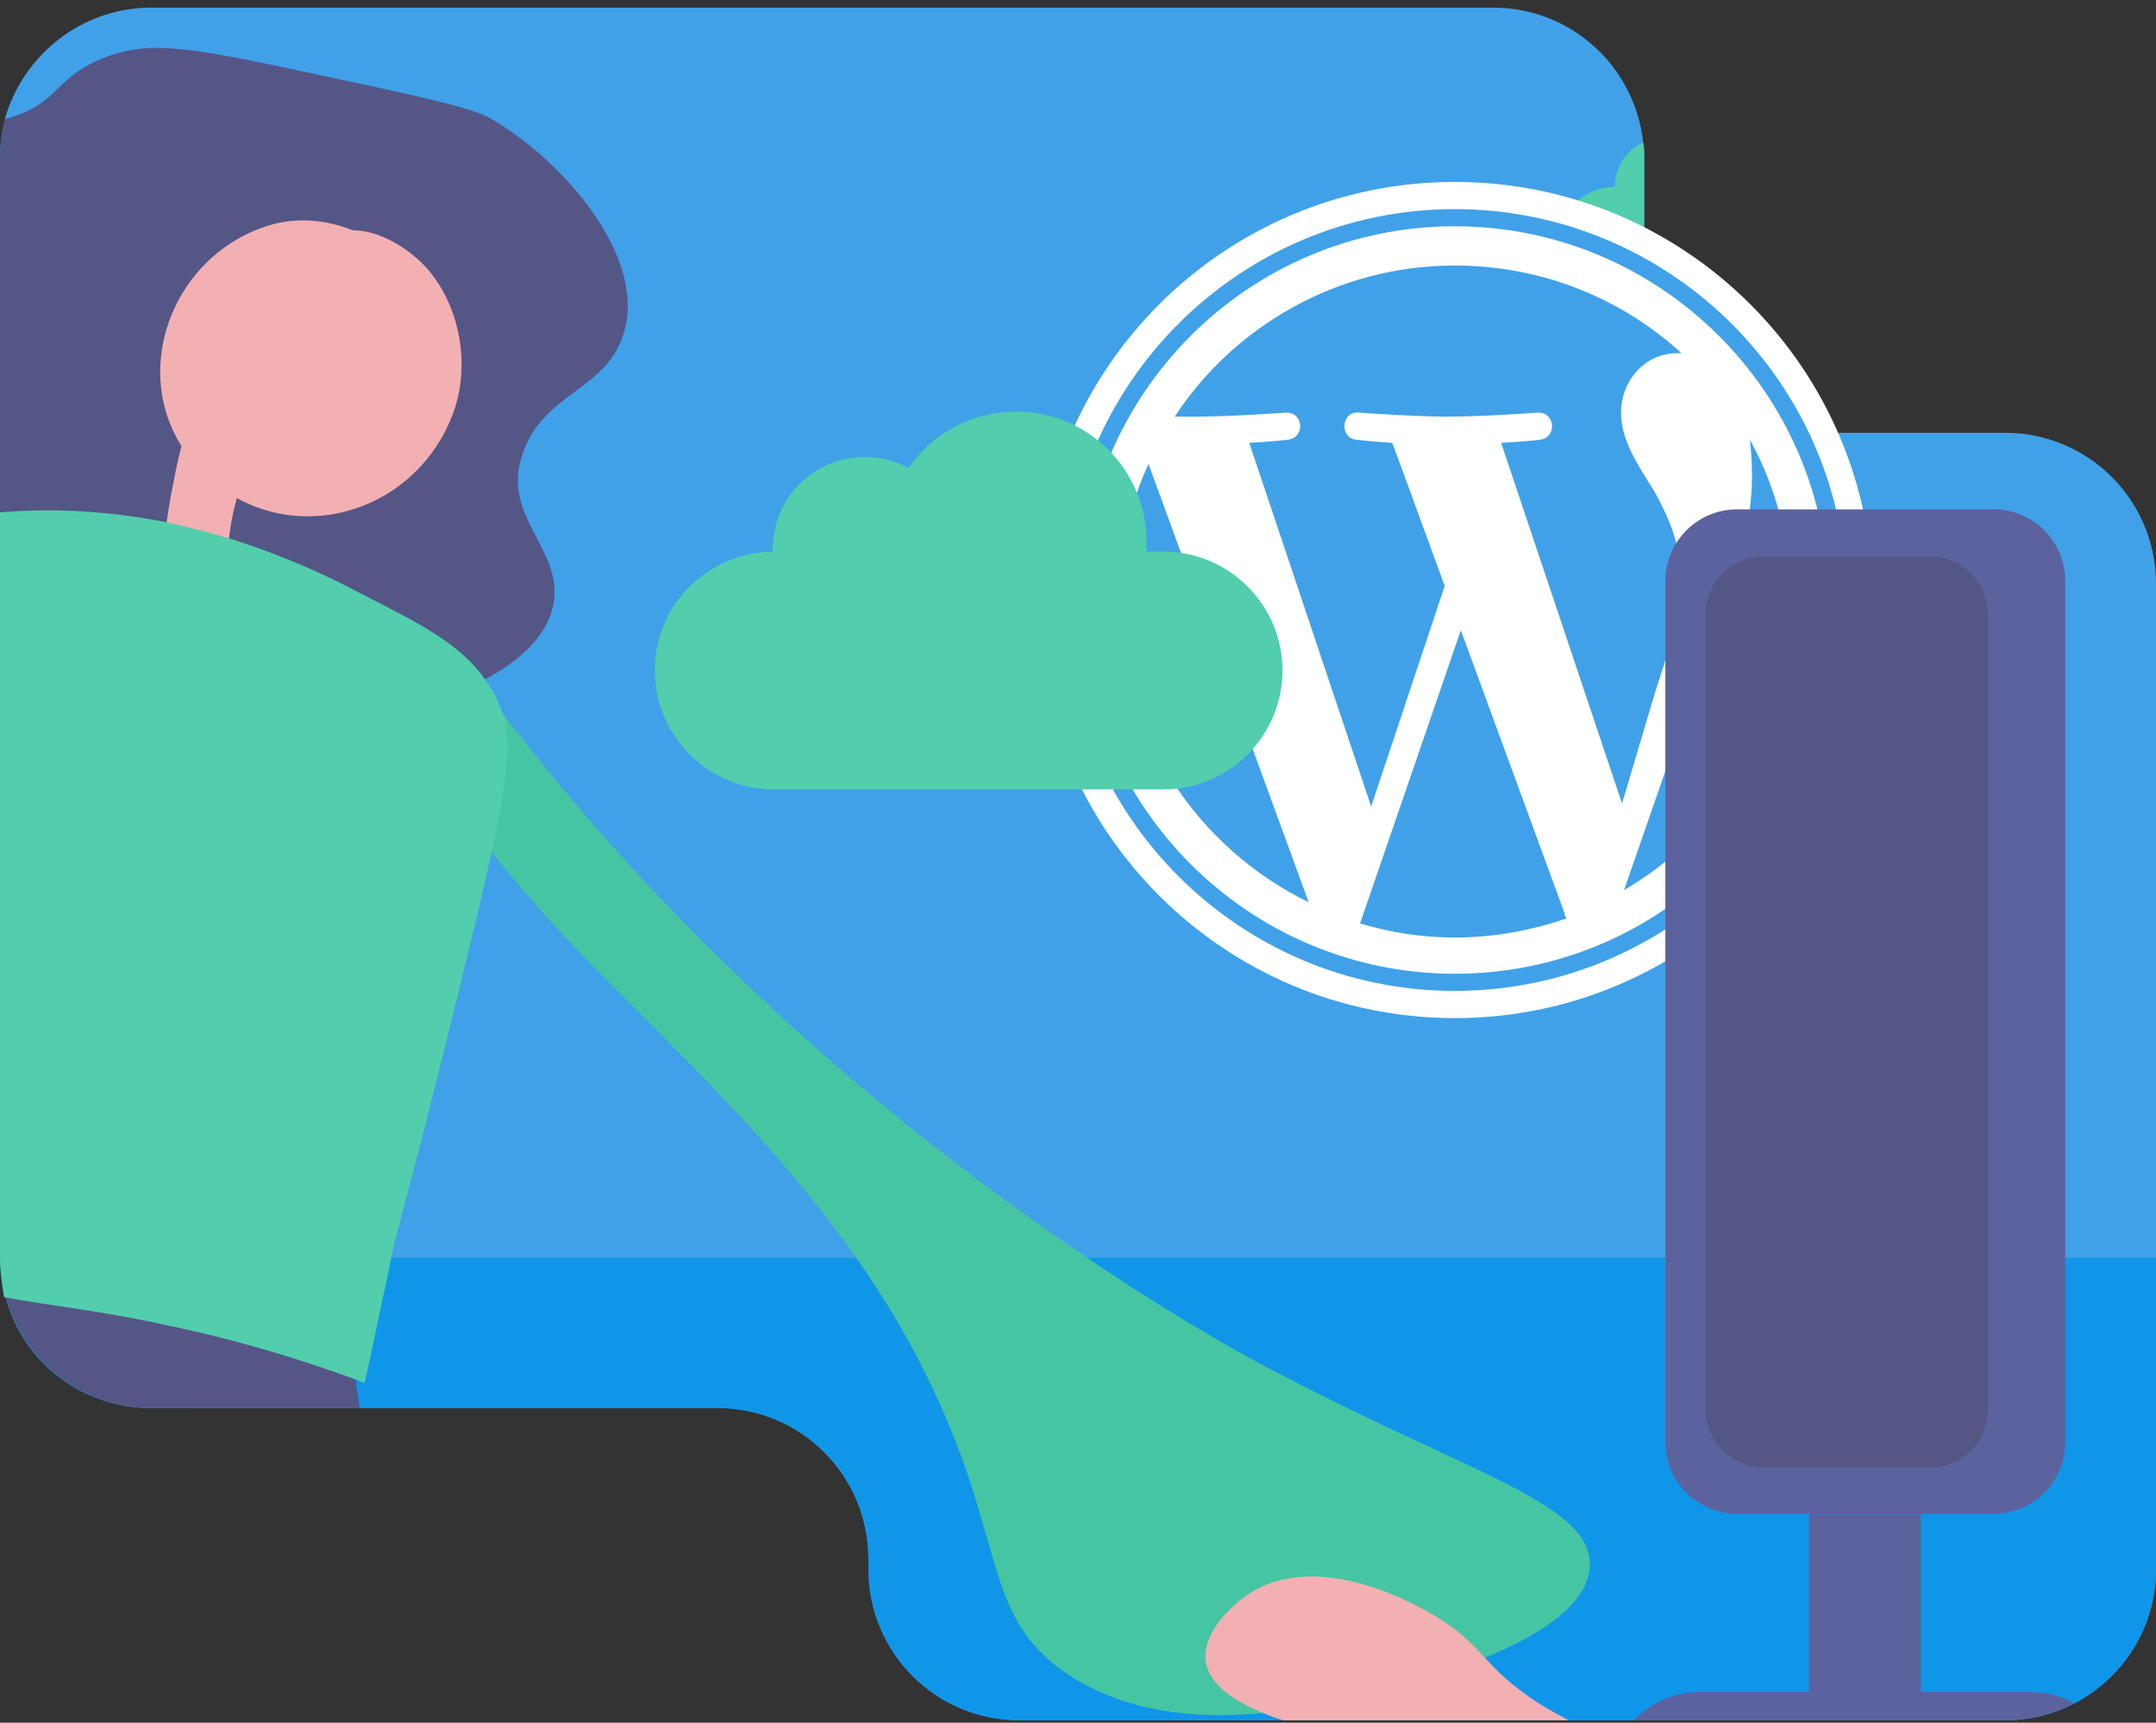
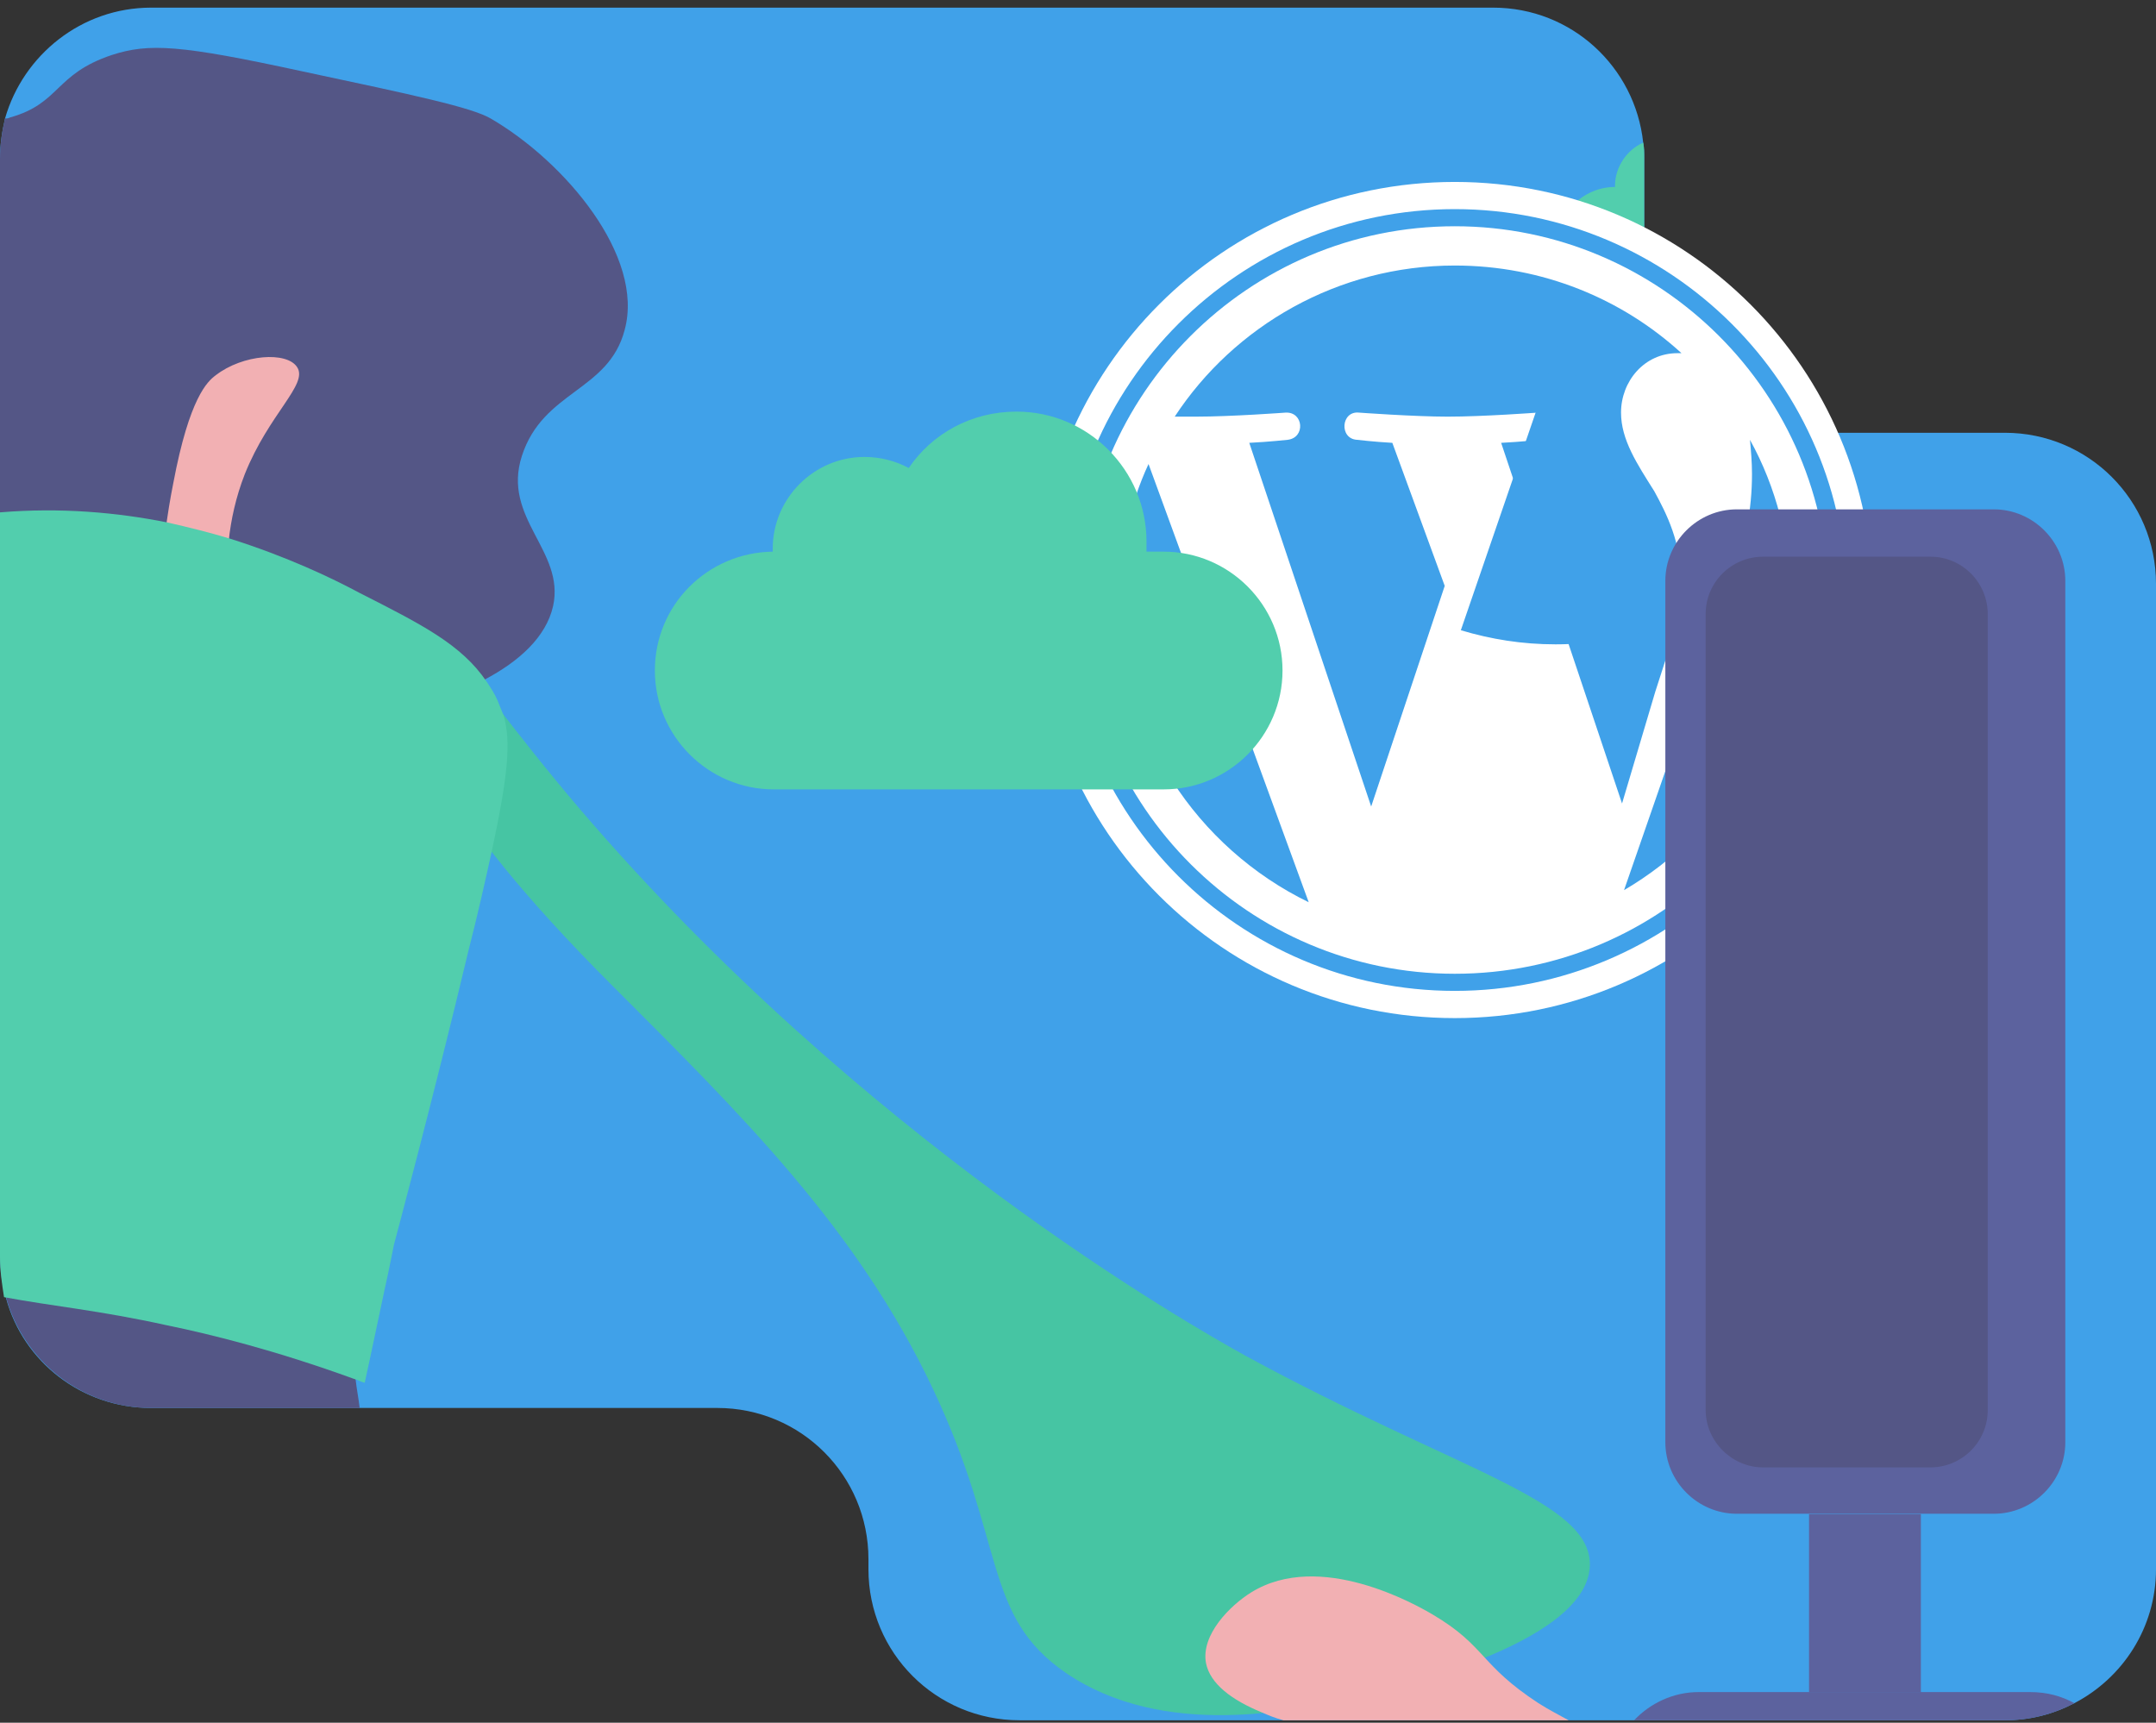
<svg xmlns="http://www.w3.org/2000/svg" id="Layer_1" viewBox="0 0 214 171">
  <rect x="0" y="0" width="214" height="171" fill="#333333" stroke="none" />
  <defs>
    <style>.cls-1{fill:#0f96e9;}.cls-2{fill:#fff;}.cls-3,.cls-4{fill:#52cead;}.cls-3,.cls-5{fill-rule:evenodd;}.cls-6{fill:#f2b0b3;}.cls-7{fill:#545686;}.cls-8{fill:#5c629e;}.cls-9,.cls-5{fill:#40a1e9;}.cls-10{fill:#46c5a3;}.cls-11{clip-path:url(#clippath);}.cls-12{fill:none;}</style>
    <clipPath id="clippath">
      <rect class="cls-12" y=".758" width="214" height="170" />
    </clipPath>
  </defs>
  <g class="cls-11">
    <g>
      <path class="cls-5" d="M214,57.958v97.8c0,5.8-3.3,10.8-8.1,13.3-2.1,1.1-4.4,1.7-6.9,1.7H101.2c-8.3,0-15-6.7-15-15v-1c0-8.3-6.7-15-15-15H15c-6.9,0-12.7-4.6-14.4-10.9-.4-1.3-.5-2.6-.6-4V15.758c0-1.4,.2-2.7,.5-4C2.3,5.458,8.1,.758,15,.758H148.2c7.8,0,14.1,5.9,14.9,13.4,.1,.5,.1,1,.1,1.6v12.2c0,.9,.1,1.8,.2,2.7,1.2,7,7.4,12.3,14.8,12.3h20.8c8.3,0,15,6.7,15,15Z" />
-       <path class="cls-1" d="M214,124.857v30.9c0,8.3-6.7,15-15,15H101.2c-8.3,0-15-6.7-15-15v-1c0-8.3-6.7-15-15-15H15c-6.9,0-12.7-4.6-14.4-10.9-.4-1.3-.5-2.6-.6-4H214Z" />
      <path class="cls-10" d="M49.599,70.459c1.8,2.3,4.5,5.8,8,9.9,28,32.7,60.4,51.1,66,54.2,21.1,11.5,34.6,14.4,34.2,21-.5,7.8-20.4,12.2-22.8,12.8-6.5,1.5-19.5,4.3-29.2-2.3-8.3-5.7-5.9-12.8-13.2-28.2-7.5-15.9-19.1-27.3-31.9-40.1-17.8-17.8-20.3-26.3-18.7-28.3,1.1-1.3,4.6-.2,7.6,1Z" />
      <path class="cls-7" d="M0,93.859c.4,1.5,.5,2.9,0,4.2v-4.2Z" />
      <path class="cls-7" d="M62,32.759c-1.6,6.1-8.1,6-10.2,12.5-2,6.2,4.3,9.4,3.1,14.9-.7,3.1-3.4,5.5-6.8,7.3-1,.5-2,1-3.1,1.5s-2.3,.9-3.4,1.3c-3.1,1-6.2,1.8-8.6,2.4-16.8,4.2-27.6,1.7-33,3.8V15.759c0-1.4,.2-2.7,.5-4,.2,0,.3,0,.5-.1,5-1.4,4.4-4.3,10.1-6.2,3.7-1.2,6.8-1,18.8,1.6,11.3,2.4,16.9,3.6,18.8,4.7,7.4,4.3,15.3,13.7,13.3,21Z" />
      <path class="cls-7" d="M.6,128.759c-.4-1.3-.6-2.6-.6-4v-6.8c1.7,.2,3.3,.5,5.1,.8,11.5,1.9,21.3,4.9,29.2,7.9,.1,2.8,.4,6.3,1,10.3,.1,.9,.3,1.9,.4,2.8H15c-6.9,0-12.7-4.7-14.4-11Z" />
-       <path class="cls-6" d="M27.1,22.258c2.7-.7,5.4-.4,7.9,.6,2.7,0,5.6,1.8,7.4,3.8,3.3,3.8,4.3,9.6,2.6,14.3-3.9,10.6-17.3,14-25.3,5.5-7.6-8.1-3.1-21.3,7.4-24.2Z" />
      <path class="cls-6" d="M29.5,36.458c1.1,1.7-2.8,4.6-5.2,10.6-1.8,4.6-1.9,9-1.7,12.2-2.2-.2-4.5-.4-6.7-.6,.2-4.1,.7-7.7,1.3-10.7,1.6-8.5,3.4-10.1,4.2-10.7,2.7-2.1,7.1-2.4,8.1-.8Z" />
      <path class="cls-4" d="M48.8,84.558c-.6,2.7-1.3,5.9-2.3,9.8-3.5,14.7-7.4,29.2-7.4,29.2,0,0-.4,2.1-1,4.8-.6,2.8-1.3,6.2-1.9,8.9-.4-.1-.7-.3-1.1-.4-7.7-2.8-14.1-4.4-18.5-5.3-6.8-1.5-11.4-1.9-16.2-2.8-.2-1.3-.4-2.6-.4-4V50.858c6-.5,11.6,0,16.6,1,2.2,.5,4.2,1,6.2,1.6,5.7,1.8,10.1,3.9,12.9,5.4,6.1,3.1,10.1,5.1,12.6,8.8,.4,.6,.8,1.2,1.1,1.9l.6,1.5c.7,2.5,.5,5.6-1.2,13.5Z" />
      <path class="cls-6" d="M155.7,170.759h-28.3c-.8-.2-1.5-.5-2.2-.8-2.9-1.2-5.1-2.8-5.5-4.9-.5-2.8,2.4-5.7,4.5-7,6.8-4.2,16.3,1.2,18,2.2,2.7,1.6,3.8,2.8,5.1,4.2,1.2,1.3,2.5,2.7,5.4,4.6,1.1,.7,2.1,1.2,3,1.7Z" />
      <path class="cls-3" d="M163.5,30.558h-3.1c-3.3,0-6-2.7-6-6s2.7-6,5.9-6v-.1c0-1.9,1.2-3.6,2.8-4.3,.1,.5,.1,1,.1,1.6v12.2c0,.9,.1,1.8,.3,2.6Z" />
      <path class="cls-2" d="M144.4,101.059c22.92,0,41.5-18.581,41.5-41.5s-18.58-41.5-41.5-41.5-41.5,18.58-41.5,41.5,18.581,41.5,41.5,41.5Z" />
      <path class="cls-9" d="M111.1,59.559c0,13.2,7.7,24.6,18.8,30l-15.9-43.5c-1.9,4.1-2.9,8.7-2.9,13.5Z" />
      <path class="cls-9" d="M166.9,57.957c0-4.1-1.5-7-2.7-9.2-1.7-2.7-3.3-5.1-3.3-7.8,0-3.1,2.3-5.9,5.6-5.9h.4c-5.9-5.4-13.8-8.7-22.5-8.7-11.6,0-21.9,6-27.8,15h2.1c3.5,0,8.9-.4,8.9-.4,1.8-.1,2,2.5,.2,2.7,0,0-1.8,.2-3.8,.3l12.1,36.1,7.3-21.9-5.2-14.2c-1.8-.1-3.5-.3-3.5-.3-1.8-.1-1.6-2.9,.2-2.7,0,0,5.5,.4,8.8,.4,3.5,0,8.9-.4,8.9-.4,1.8-.1,2,2.5,.2,2.7,0,0-1.8,.2-3.8,.3l12,35.8,3.3-11.1c1.5-4.6,2.6-7.9,2.6-10.7Z" />
-       <path class="cls-9" d="M145,62.559l-10,29.1c3,.9,6.1,1.4,9.4,1.4,3.9,0,7.6-.7,11.1-1.9-.1-.1-.2-.3-.2-.5l-10.3-28.1Z" />
+       <path class="cls-9" d="M145,62.559c3,.9,6.1,1.4,9.4,1.4,3.9,0,7.6-.7,11.1-1.9-.1-.1-.2-.3-.2-.5l-10.3-28.1Z" />
      <path class="cls-9" d="M173.699,43.658c.1,1.1,.2,2.2,.2,3.4,0,3.4-.6,7.2-2.5,11.9l-10.2,29.4c9.9-5.8,16.6-16.5,16.6-28.8-.1-5.8-1.5-11.2-4.1-15.9Z" />
      <path class="cls-9" d="M144.4,20.758c-21.4,0-38.8,17.4-38.8,38.8s17.4,38.8,38.8,38.8,38.9-17.4,38.9-38.8-17.5-38.8-38.9-38.8Zm0,75.9c-20.4,0-37.1-16.6-37.1-37.1,0-20.4,16.6-37.1,37.1-37.1,20.4,0,37.1,16.6,37.1,37.1s-16.6,37.1-37.1,37.1Z" />
      <path class="cls-3" d="M100.9,40.857c7.1,0,12.9,5.8,12.9,12.9v1h1.7c6.5,0,11.8,5.3,11.8,11.8s-5.3,11.8-11.8,11.8h-38.7c-6.5,0-11.8-5.3-11.8-11.8s5.2-11.7,11.7-11.8v-.3c0-5,4.1-9.1,9.1-9.1,1.6,0,3.1,.4,4.4,1.1,2.3-3.4,6.2-5.6,10.7-5.6Z" />
      <path class="cls-8" d="M205.899,169.059c-2.1,1.1-4.4,1.7-6.9,1.7h-36.8c1.6-1.7,3.9-2.8,6.4-2.8h32.9c1.7,0,3.1,.4,4.4,1.1Z" />
      <path class="cls-8" d="M179.562,167.992h11.1v-17.7h-11.1v17.7Z" />
      <path class="cls-8" d="M172.399,150.259h25.5c3.9,0,7.1-3.2,7.1-7.1V57.659c0-3.9-3.2-7.1-7.1-7.1h-25.5c-3.9,0-7.1,3.2-7.1,7.1v85.5c0,3.9,3.2,7.1,7.1,7.1Z" />
      <path class="cls-7" d="M174.999,145.658h16.6c3.1,0,5.7-2.5,5.7-5.7V60.958c0-3.1-2.5-5.7-5.7-5.7h-16.6c-3.1,0-5.7,2.5-5.7,5.7v79c0,3.1,2.6,5.7,5.7,5.7Z" />
    </g>
  </g>
</svg>